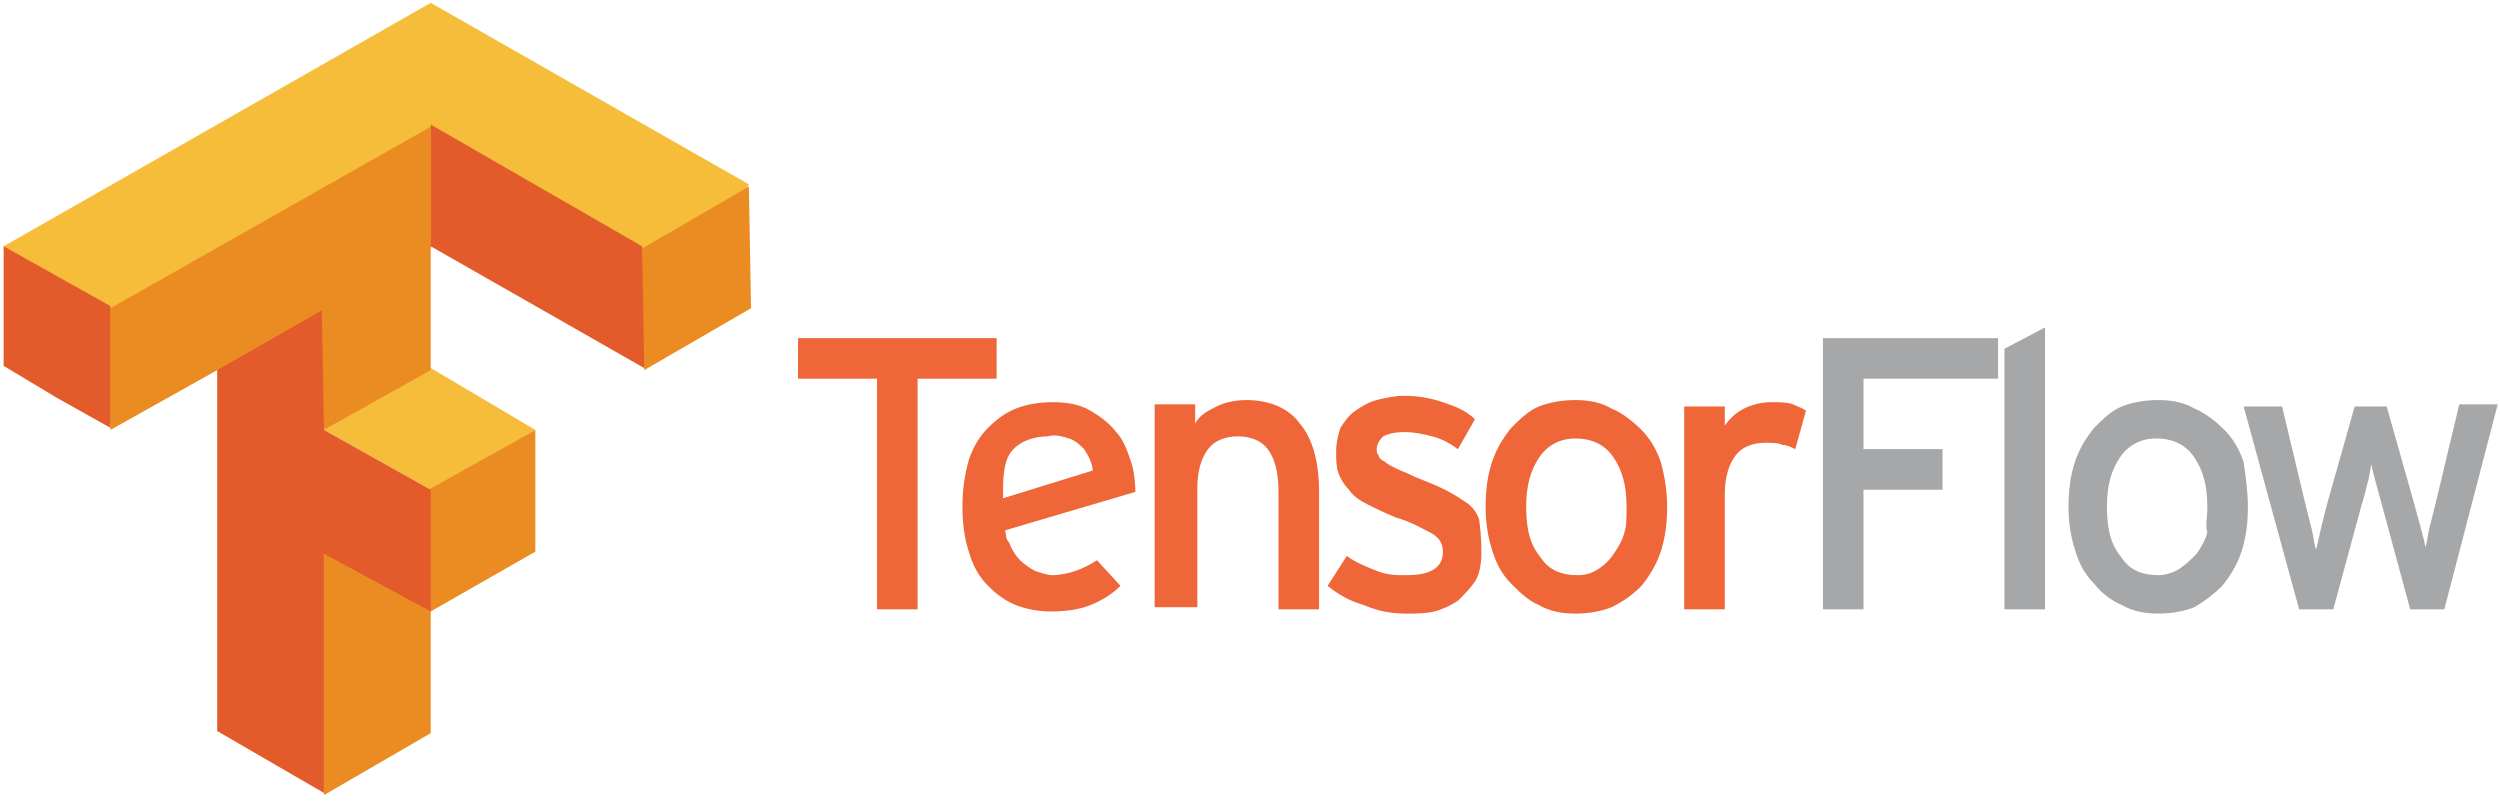
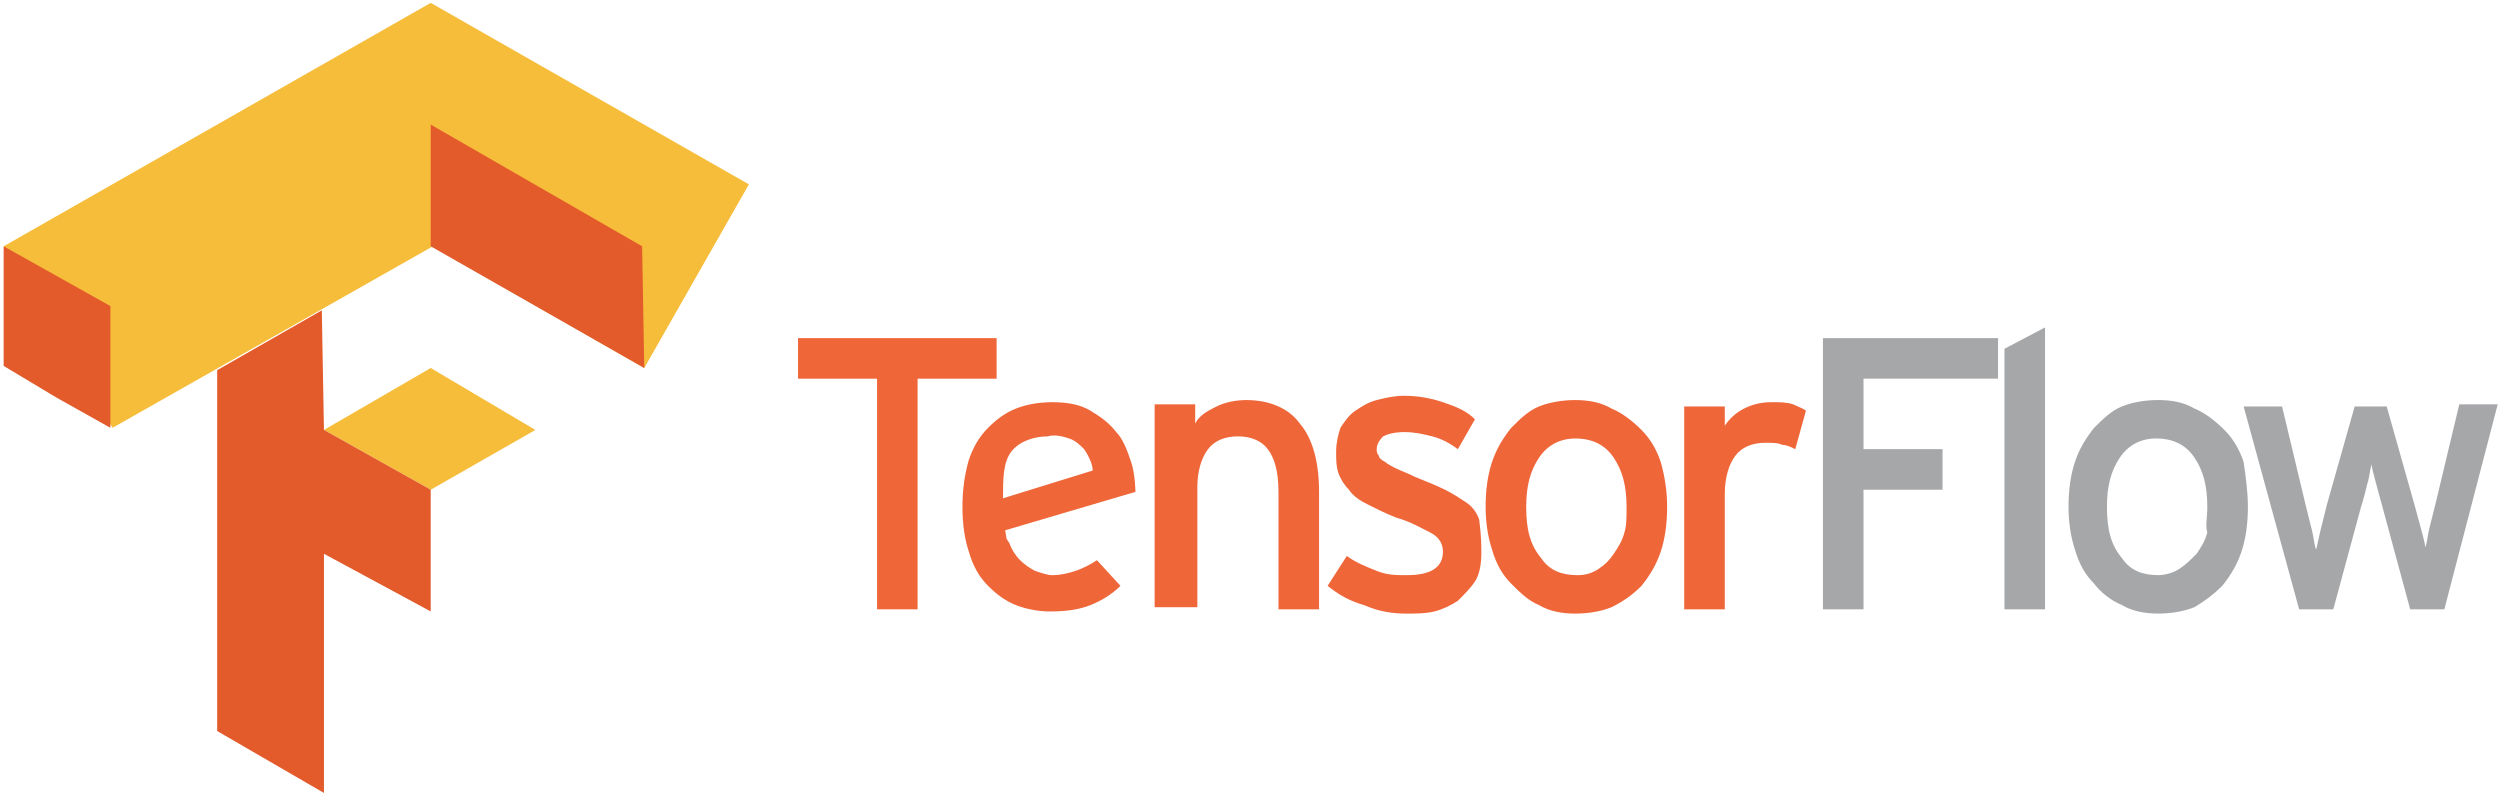
<svg xmlns="http://www.w3.org/2000/svg" width="165" height="53" viewBox="0 0 165 53" fill="none">
  <path d="M21.381 28.376L28.428 24.288L35.334 28.376L28.428 32.322L21.381 28.376Z" fill="#F6BD3A" />
  <path d="M0.24 16.255L28.427 0.189L49.427 12.168L42.521 24.289L28.569 16.255L7.428 28.235L0.24 16.255Z" fill="#F6BD3A" />
-   <path d="M21.381 44.301V36.268L28.287 32.322L35.333 28.375V36.409L28.428 40.355V48.388L21.381 52.476V44.301ZM21.381 28.375L14.334 24.429L7.287 28.375V20.342L28.428 8.363V24.429L21.381 28.375ZM42.38 20.342V16.396L49.427 12.309L49.568 20.342L42.521 24.429L42.38 20.342Z" fill="#EB8C23" />
  <path d="M14.334 48.248V24.43L21.24 20.483L21.381 28.376L28.427 32.322V40.355L21.381 36.55V52.335L14.334 48.248ZM3.764 26.262L0.24 24.148V16.255L7.287 20.201V28.235L3.764 26.262ZM28.427 16.255V8.222L42.38 16.255L42.521 24.289L28.427 16.255Z" fill="#E35A2B" />
  <path d="M60.562 24.994V40.215H57.885V24.994H52.67V22.316H65.777V24.994H60.562Z" fill="#EF6639" />
  <path d="M74.655 30.491C74.937 31.337 74.937 32.464 74.937 32.464L66.34 35.001C66.481 35.706 66.34 35.424 66.622 35.847C66.763 36.27 67.045 36.693 67.327 36.974C67.609 37.256 68.031 37.538 68.313 37.679C68.736 37.82 69.159 37.961 69.441 37.961C70.005 37.961 70.568 37.82 70.991 37.679C71.414 37.538 71.978 37.256 72.4 36.974L73.951 38.666C73.387 39.229 72.682 39.652 71.978 39.934C71.273 40.216 70.427 40.357 69.3 40.357C68.595 40.357 67.75 40.216 67.045 39.934C66.34 39.652 65.776 39.229 65.213 38.666C64.649 38.102 64.226 37.397 63.944 36.411C63.662 35.565 63.522 34.578 63.522 33.451C63.522 32.324 63.662 31.337 63.944 30.35C64.226 29.505 64.649 28.8 65.213 28.236C65.776 27.673 66.34 27.25 67.045 26.968C67.75 26.686 68.595 26.545 69.441 26.545C70.427 26.545 71.273 26.686 71.978 27.109C72.682 27.532 73.246 27.954 73.669 28.518C74.092 28.941 74.374 29.646 74.655 30.491ZM72.119 31.055C72.119 30.632 71.837 30.069 71.555 29.646C71.273 29.364 70.991 29.082 70.568 28.941C70.145 28.8 69.582 28.659 69.159 28.8C68.313 28.8 67.327 29.082 66.763 29.787C66.199 30.491 66.199 31.619 66.199 32.887L72.119 31.055ZM84.38 40.075V32.464C84.38 31.055 84.098 30.209 83.675 29.646C83.253 29.082 82.548 28.8 81.702 28.8C80.857 28.8 80.152 29.082 79.729 29.646C79.306 30.209 79.025 31.055 79.025 32.183V40.075H76.206V26.686H78.883V27.954C79.165 27.391 79.729 27.109 80.293 26.827C80.857 26.545 81.561 26.404 82.266 26.404C83.816 26.404 85.085 26.968 85.789 27.954C86.635 28.941 87.058 30.491 87.058 32.464V40.216H84.38V40.075ZM97.769 36.552C97.769 37.256 97.628 37.961 97.346 38.384C97.064 38.807 96.641 39.229 96.219 39.652C95.796 39.934 95.232 40.216 94.668 40.357C94.105 40.498 93.4 40.498 92.836 40.498C91.85 40.498 91.004 40.357 90.017 39.934C89.031 39.652 88.326 39.229 87.622 38.666L88.89 36.693C89.454 37.115 90.158 37.397 90.863 37.679C91.568 37.961 92.132 37.961 92.836 37.961C94.528 37.961 95.232 37.397 95.232 36.411C95.232 35.847 94.95 35.424 94.386 35.142C93.823 34.86 93.118 34.438 92.132 34.156C91.427 33.874 90.863 33.592 90.299 33.31C89.736 33.028 89.313 32.746 89.031 32.324C88.749 32.042 88.467 31.619 88.326 31.196C88.185 30.773 88.185 30.351 88.185 29.787C88.185 29.223 88.326 28.659 88.467 28.236C88.749 27.814 89.031 27.391 89.454 27.109C89.877 26.827 90.299 26.545 90.863 26.404C91.427 26.263 91.991 26.122 92.695 26.122C93.541 26.122 94.386 26.263 95.232 26.545C96.078 26.827 96.782 27.109 97.346 27.673L96.219 29.646C95.655 29.223 95.091 28.941 94.528 28.8C93.964 28.659 93.4 28.518 92.695 28.518C91.991 28.518 91.568 28.659 91.286 28.8C91.004 29.082 90.863 29.364 90.863 29.646C90.863 29.787 90.863 29.928 91.004 30.069C91.004 30.209 91.145 30.351 91.427 30.491C91.568 30.632 91.85 30.773 92.132 30.914C92.413 31.055 92.836 31.196 93.4 31.478C94.105 31.76 94.809 32.042 95.373 32.324C95.937 32.605 96.36 32.887 96.782 33.169C97.205 33.451 97.487 33.874 97.628 34.297C97.769 35.424 97.769 35.988 97.769 36.552ZM110.03 33.451C110.03 34.578 109.89 35.565 109.608 36.411C109.326 37.256 108.903 37.961 108.339 38.666C107.775 39.229 107.212 39.652 106.366 40.075C105.661 40.357 104.816 40.498 103.97 40.498C103.125 40.498 102.279 40.357 101.574 39.934C100.87 39.652 100.306 39.088 99.742 38.525C99.178 37.961 98.756 37.256 98.474 36.27C98.192 35.424 98.051 34.438 98.051 33.451C98.051 32.324 98.192 31.337 98.474 30.491C98.756 29.646 99.178 28.941 99.742 28.236C100.306 27.673 100.87 27.109 101.574 26.827C102.279 26.545 103.125 26.404 103.97 26.404C104.816 26.404 105.661 26.545 106.366 26.968C107.071 27.25 107.775 27.814 108.339 28.377C108.903 28.941 109.326 29.646 109.608 30.491C109.89 31.478 110.03 32.465 110.03 33.451ZM107.353 33.451C107.353 32.042 107.071 31.055 106.507 30.209C105.943 29.364 105.098 28.941 103.97 28.941C102.984 28.941 102.138 29.364 101.574 30.209C101.011 31.055 100.729 32.042 100.729 33.451C100.729 35.001 101.011 35.988 101.715 36.834C102.279 37.679 103.125 37.961 104.111 37.961C104.675 37.961 105.098 37.82 105.52 37.538C105.943 37.256 106.225 36.974 106.507 36.552C106.789 36.129 107.071 35.706 107.212 35.142C107.353 34.719 107.353 34.156 107.353 33.451ZM118.487 29.646C118.205 29.505 117.923 29.364 117.641 29.364C117.359 29.223 116.936 29.223 116.514 29.223C115.668 29.223 114.963 29.505 114.54 30.069C114.118 30.632 113.836 31.478 113.836 32.605V40.216H111.158V26.827H113.836V28.096C114.118 27.673 114.54 27.25 115.104 26.968C115.668 26.686 116.232 26.545 116.936 26.545C117.5 26.545 117.923 26.545 118.346 26.686C118.628 26.827 119.05 26.968 119.191 27.109L118.487 29.646Z" fill="#EF6639" />
  <path d="M122.992 24.993V29.644H128.207V32.322H122.992V40.214H120.314V22.315H131.871V24.993H122.992ZM132.294 40.214V23.02L134.972 21.611V40.214H132.294ZM148.361 33.449C148.361 34.577 148.22 35.563 147.938 36.409C147.656 37.255 147.233 37.959 146.67 38.664C146.106 39.228 145.542 39.651 144.837 40.073C144.133 40.355 143.287 40.496 142.441 40.496C141.596 40.496 140.75 40.355 140.046 39.932C139.341 39.651 138.636 39.087 138.213 38.523C137.65 37.959 137.227 37.255 136.945 36.268C136.663 35.422 136.522 34.436 136.522 33.449C136.522 32.322 136.663 31.335 136.945 30.49C137.227 29.644 137.65 28.939 138.213 28.235C138.777 27.671 139.341 27.107 140.046 26.825C140.75 26.543 141.596 26.402 142.441 26.402C143.287 26.402 144.133 26.543 144.837 26.966C145.542 27.248 146.247 27.812 146.81 28.376C147.374 28.939 147.797 29.644 148.079 30.49C148.22 31.476 148.361 32.463 148.361 33.449ZM145.683 33.449C145.683 32.04 145.401 31.053 144.837 30.208C144.274 29.362 143.428 28.939 142.301 28.939C141.314 28.939 140.468 29.362 139.905 30.208C139.341 31.053 139.059 32.04 139.059 33.449C139.059 35 139.341 35.986 140.046 36.832C140.609 37.677 141.455 37.959 142.441 37.959C142.864 37.959 143.428 37.818 143.851 37.536C144.274 37.255 144.556 36.973 144.978 36.55C145.26 36.127 145.542 35.704 145.683 35.141C145.542 34.718 145.683 34.154 145.683 33.449ZM161.327 40.214H159.072L157.24 33.449C157.099 32.886 156.958 32.463 156.817 31.899C156.676 31.335 156.535 30.912 156.535 30.631C156.394 31.053 156.394 31.476 156.253 31.899C156.112 32.463 155.971 33.026 155.83 33.449L153.998 40.214H151.743L148.079 26.825H150.616L152.166 33.308C152.307 33.872 152.448 34.436 152.589 35C152.73 35.563 152.73 35.986 152.871 36.268L153.153 35C153.294 34.436 153.435 33.872 153.575 33.308L155.408 26.825H157.522L159.354 33.308C159.495 33.872 159.636 34.295 159.777 34.859C159.918 35.422 160.059 35.845 160.059 36.127C160.199 35.845 160.199 35.422 160.34 34.859C160.481 34.295 160.622 33.731 160.763 33.167L162.313 26.684H164.85L161.327 40.214Z" fill="#A6A7A9" />
</svg>